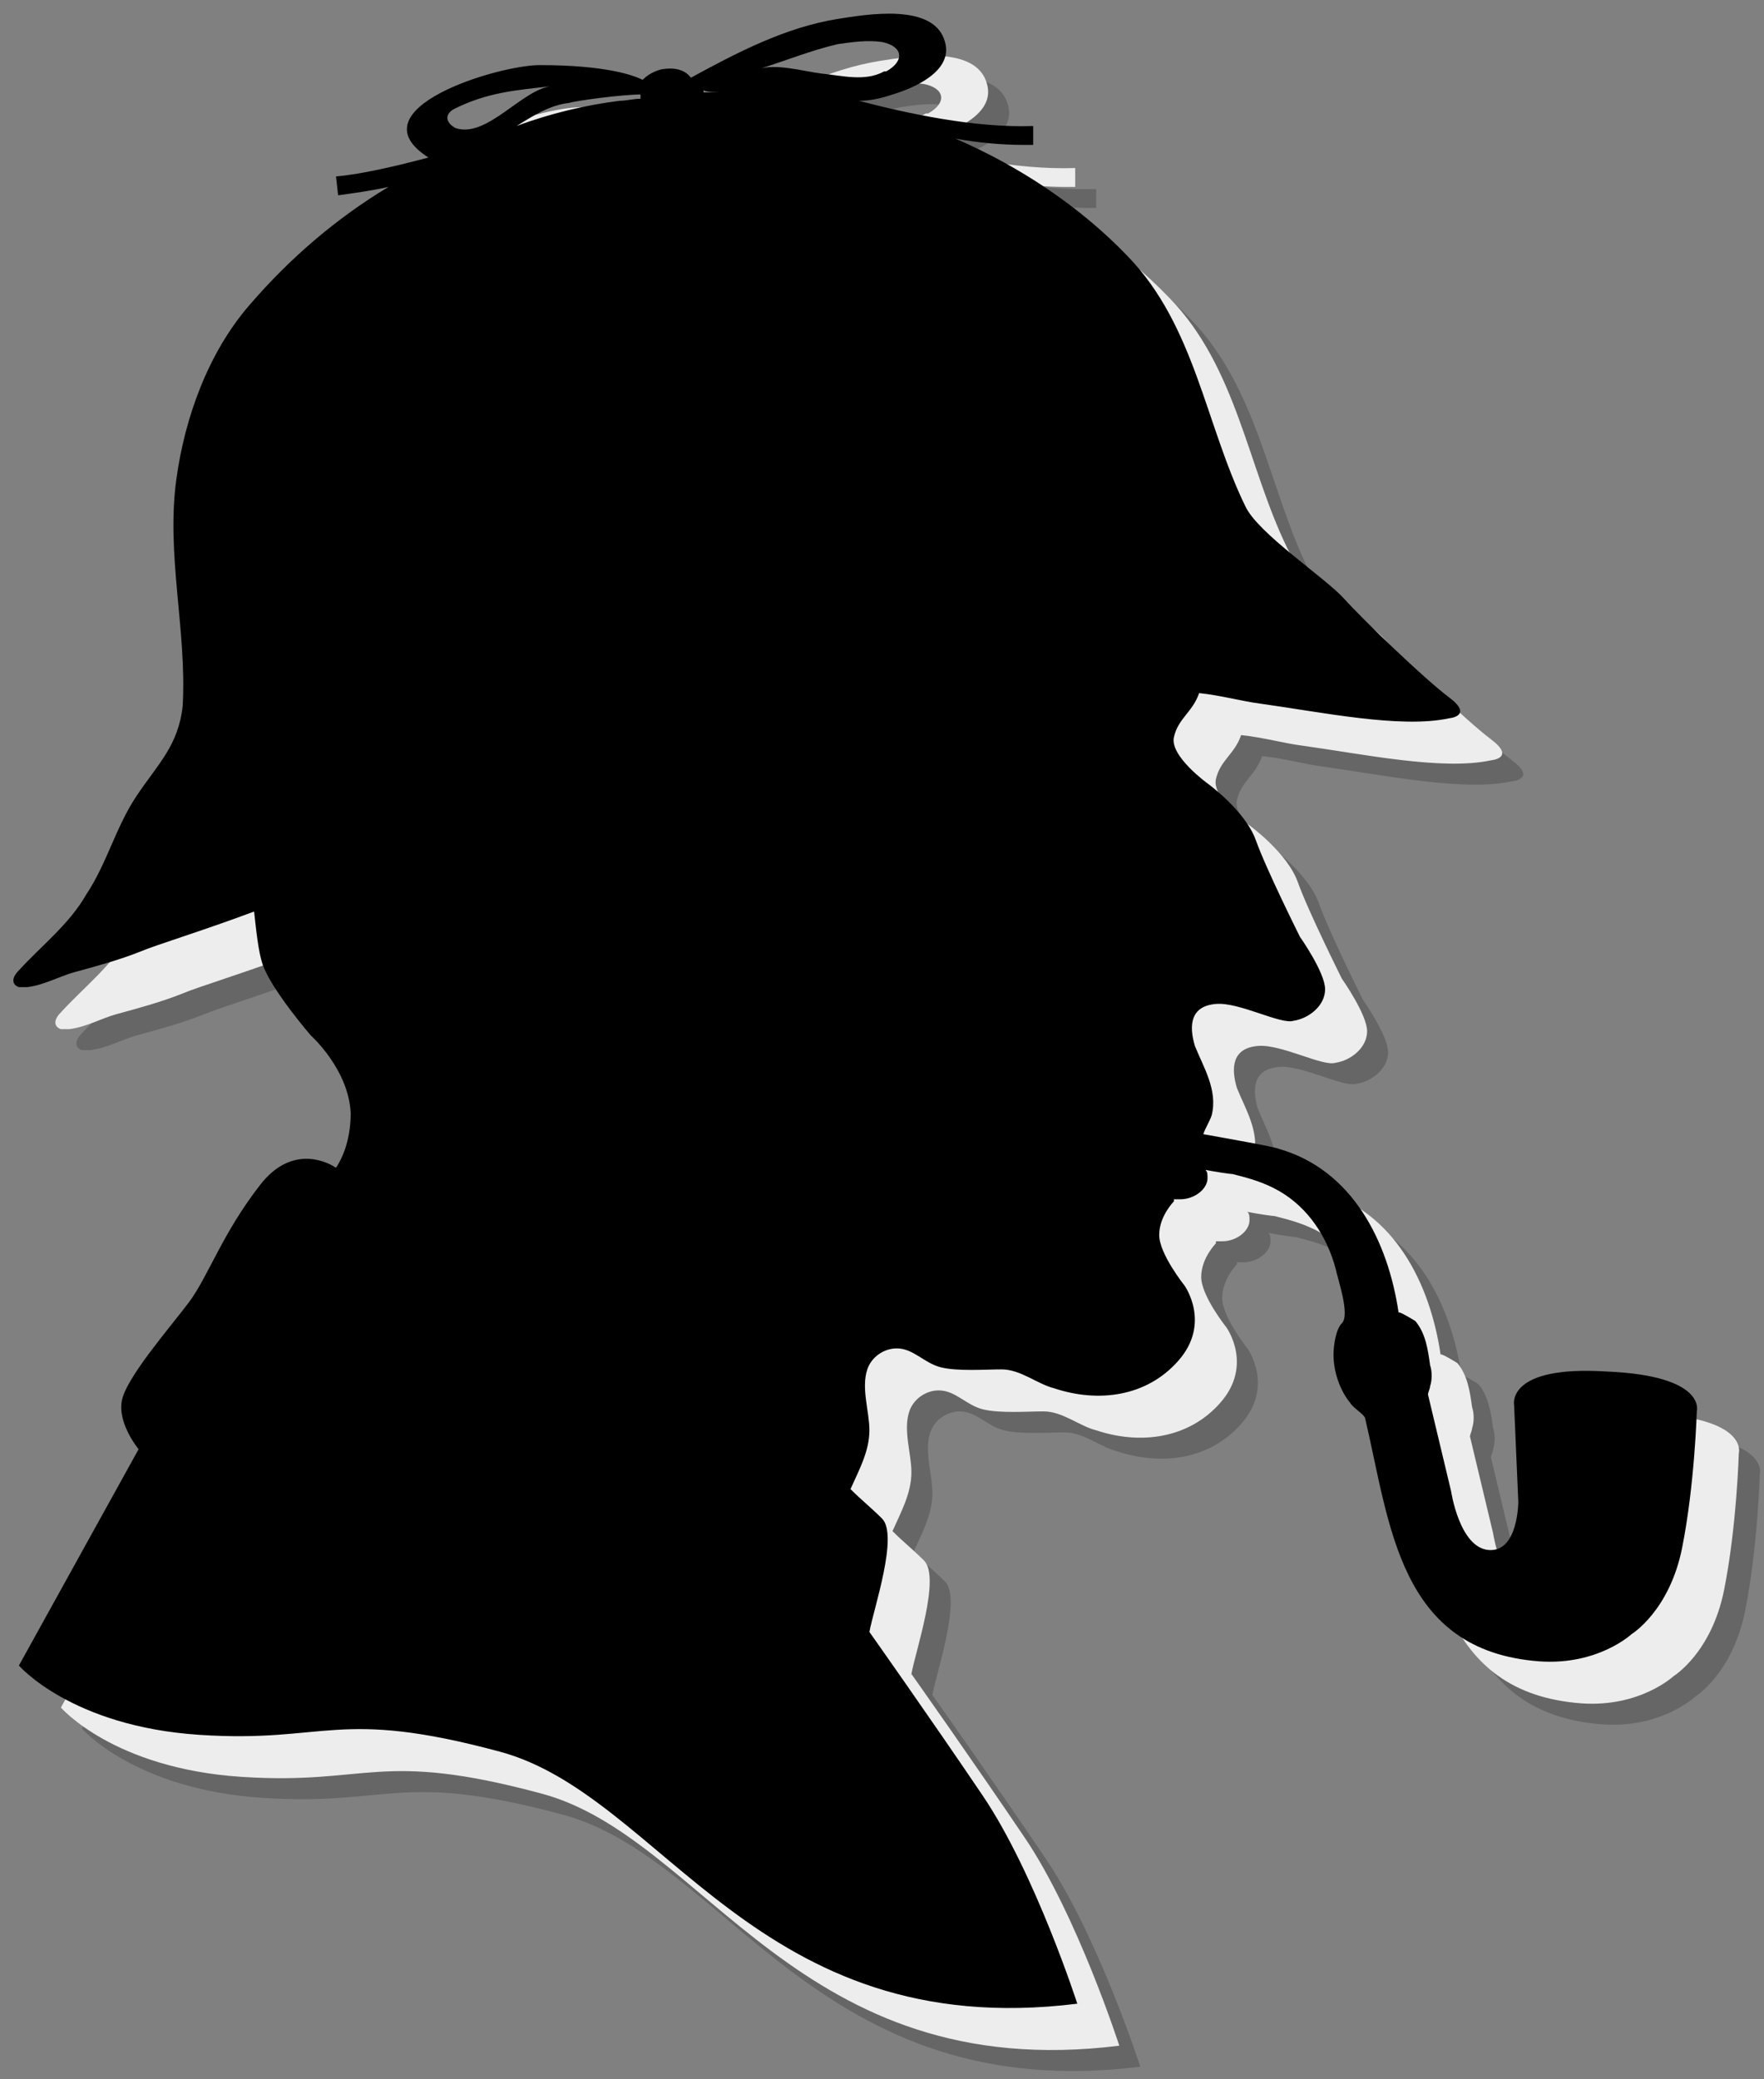
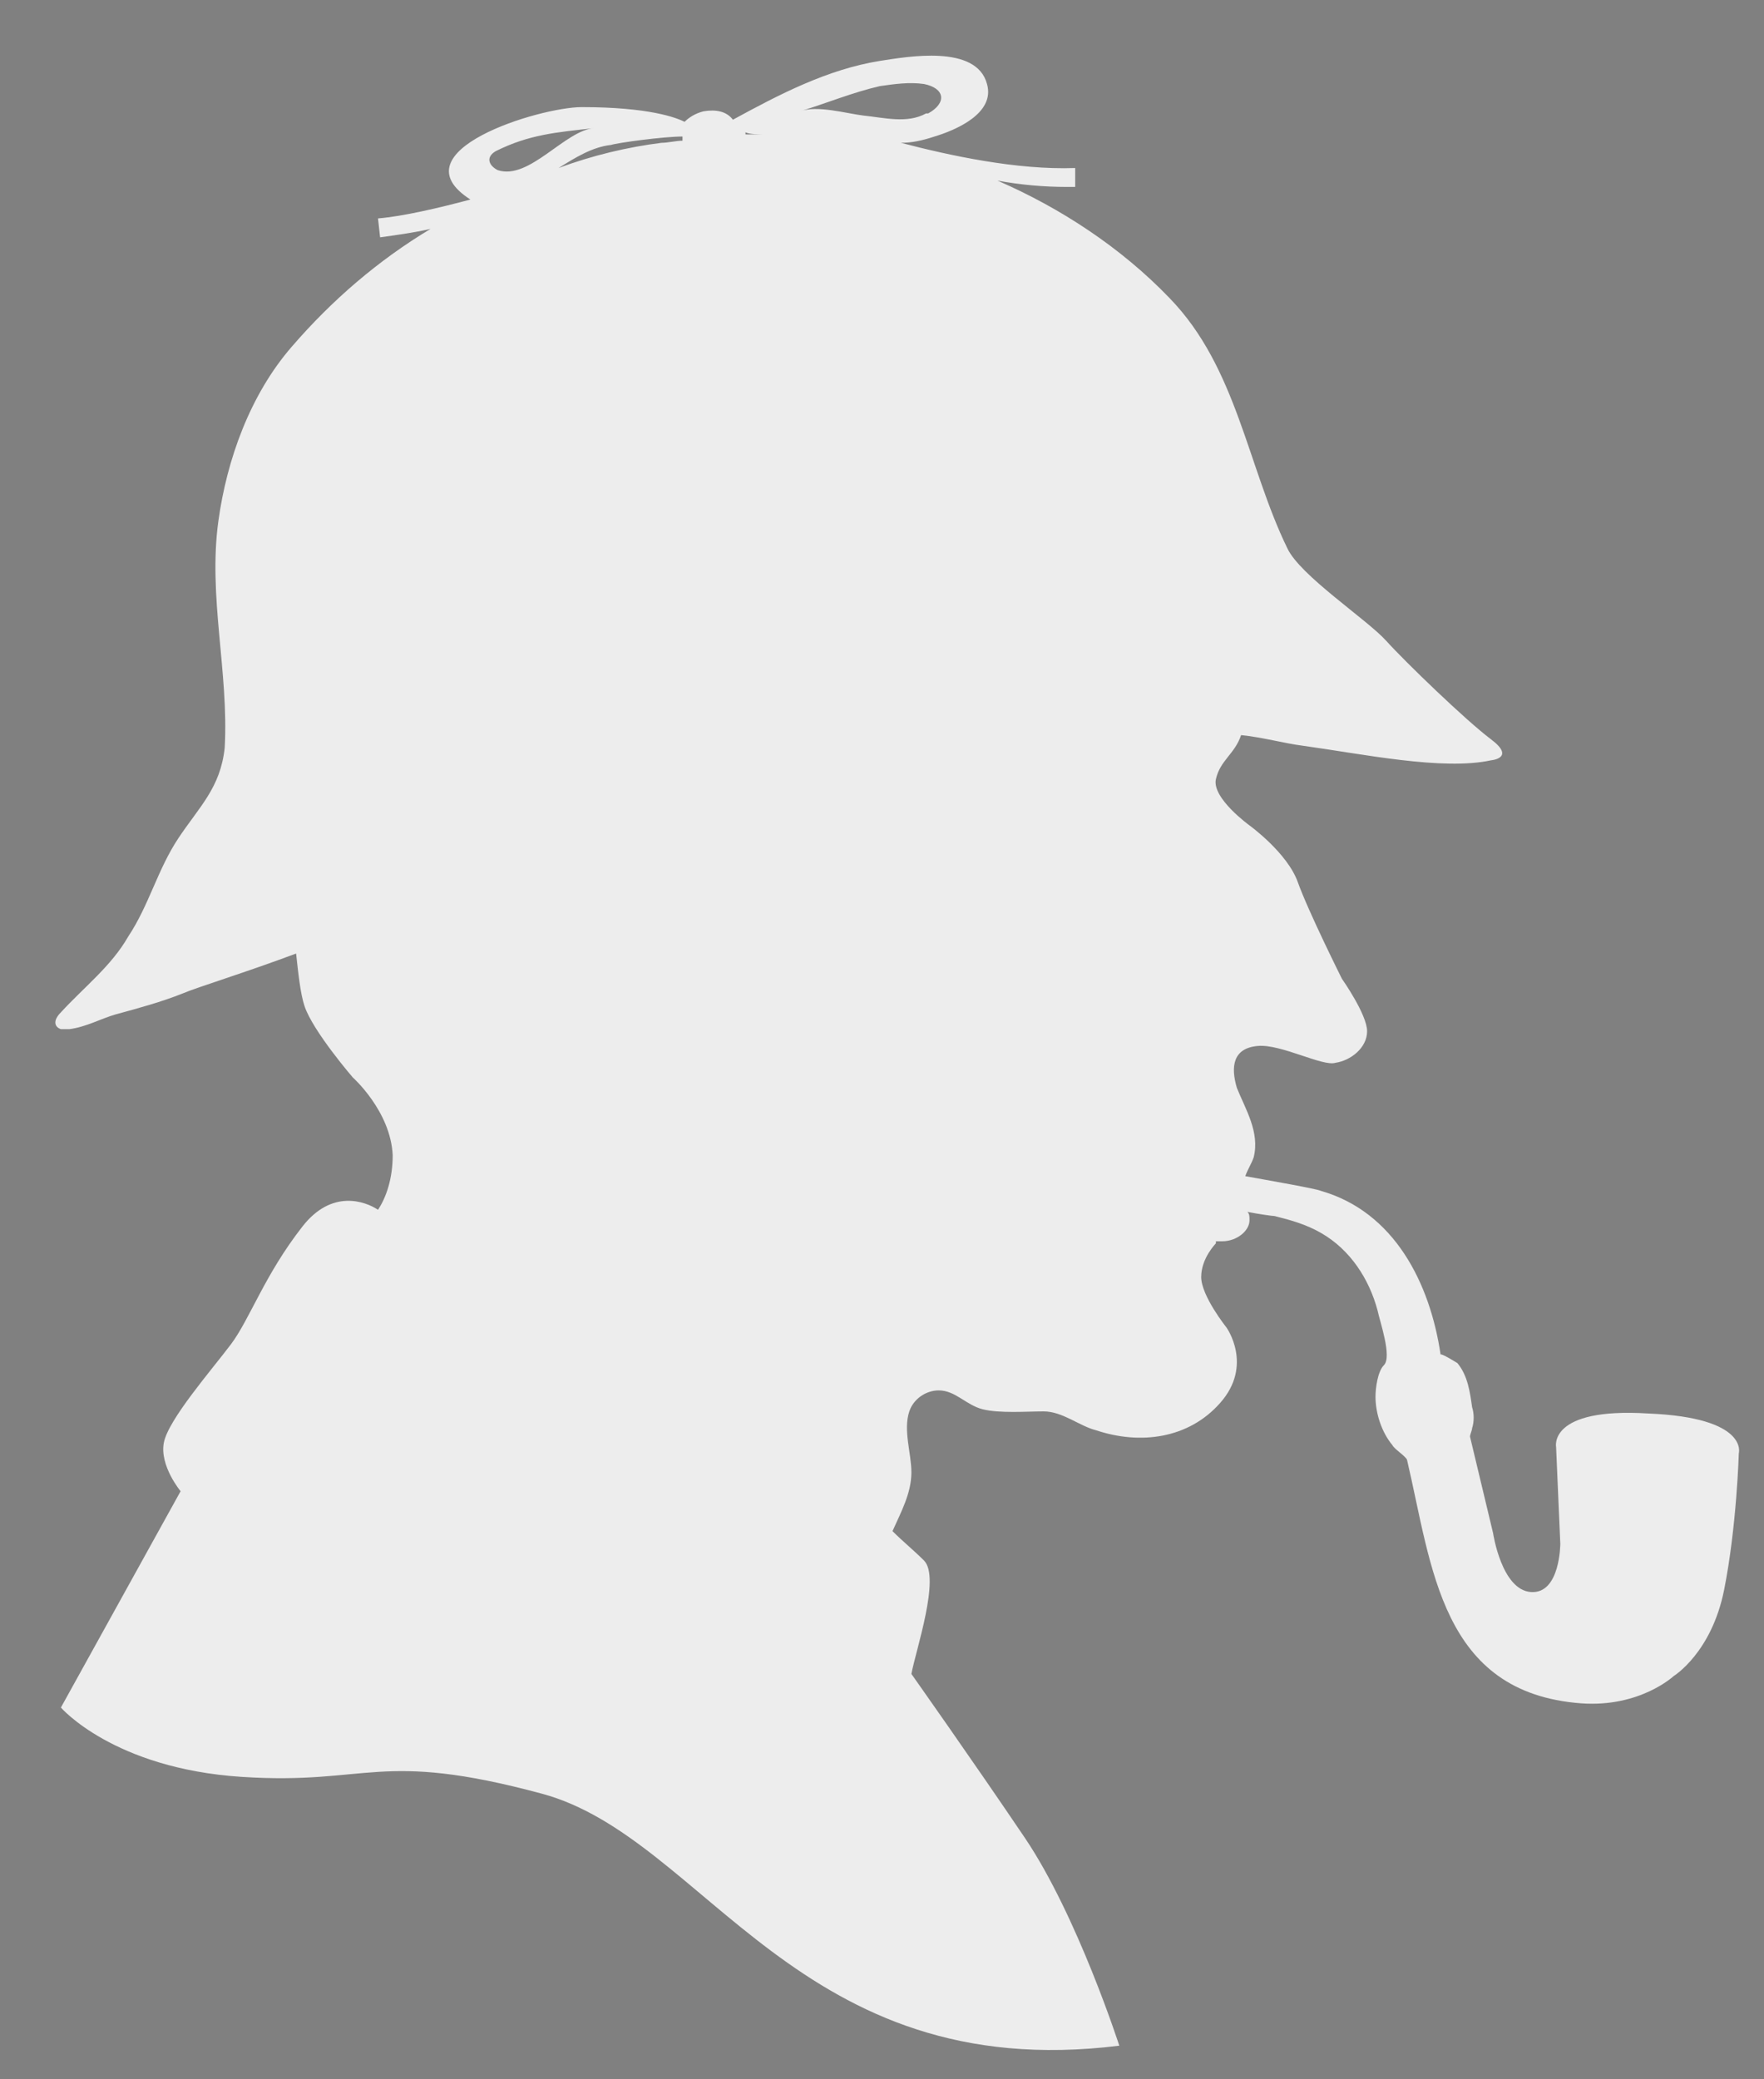
<svg xmlns="http://www.w3.org/2000/svg" width="84px" height="99px" viewBox="0 0 84 99" version="1.1">
  <rect x="0" y="0" width="84" height="99" fill="#808080" stroke="none" />
  <title>Group</title>
  <desc>Created with Sketch.</desc>
  <defs />
  <g id="Page-1" stroke="none" stroke-width="1" fill="none" fill-rule="evenodd">
    <g id="noun_221829_cc" transform="translate(-9, 0)">
      <g id="Group" transform="translate(9, 0)">
-         <path d="M79.5,68.3 C74.7,68 75.1,69.9 75.1,69.9 L75.3,74.5 C75.3,74.5 75.3,76.9 73.9,76.8 C72.5,76.7 72.1,74 72.1,74 L71,69.4 C71,69.3 71.1,69.1 71.1,69 C71.2,68.7 71.2,68.3 71.1,68 C71,67.3 70.9,66.5 70.4,65.9 C70.4,65.9 69.6,65.4 69.6,65.5 C69.1,62.1 67.4,58.7 63.9,57.7 C63.7,57.6 61.4,57.2 60.3,57 C60.4,56.7 60.6,56.4 60.7,56.1 C61,54.9 60.3,53.8 59.9,52.8 C59.6,51.8 59.7,50.9 60.9,50.8 C62,50.7 64,51.8 64.6,51.6 C65.3,51.5 66.1,50.9 66.1,50.1 C66.1,49.3 64.9,47.6 64.9,47.6 C64.9,47.6 63.3,44.4 62.8,43 C62.3,41.6 60.5,40.3 60.5,40.3 C60.5,40.3 58.7,39 58.9,38.1 C59.1,37.2 59.8,36.9 60.1,36 C61.1,36.1 62.2,36.4 63,36.5 C65.9,36.9 69.7,37.7 72,37.2 C72,37.2 73.2,37.1 72,36.2 C70.8,35.3 67.9,32.5 67,31.5 C66.1,30.5 62.9,28.4 62.3,27.1 C60.4,23.2 59.9,18.5 56.7,15.2 C54.4,12.8 51.5,10.9 48.5,9.6 C49.6,9.8 50.7,9.9 51.8,9.9 L52.2,9.9 L52.2,9 C49.4,9.1 46.2,8.4 43.9,7.8 C44.4,7.8 44.9,7.7 45.5,7.5 C46.5,7.2 48.4,6.4 48,5 C47.5,3.1 44.2,3.7 42.9,3.9 C40.4,4.3 38.1,5.5 35.9,6.7 C35.6,6.3 35.1,6.2 34.5,6.3 C34.1,6.4 33.8,6.6 33.6,6.8 C33.2,6.6 31.9,6.1 28.7,6.1 C26.7,6.1 19.8,8.2 23.4,10.5 C21.9,10.9 20.2,11.3 19,11.4 L19.1,12.3 C19.8,12.2 20.6,12.1 21.5,11.9 C19,13.4 16.8,15.3 14.9,17.5 C12.9,19.8 11.8,22.9 11.4,25.8 C10.9,29.4 11.9,33 11.7,36.6 C11.5,38.5 10.5,39.4 9.5,40.9 C8.5,42.4 8.1,44.1 7.1,45.6 C6.3,47 5,48 3.9,49.2 C3.5,49.6 3.6,49.9 3.9,50 L4.3,50 C5.1,49.9 5.8,49.5 6.5,49.3 C7.6,49 8.7,48.7 9.7,48.3 C10.4,48 12.7,47.3 15.1,46.4 C15.2,47.3 15.3,48.3 15.5,48.9 C15.9,50.1 17.8,52.3 17.8,52.3 C17.8,52.3 19.6,53.9 19.7,56 C19.7,57.1 19.4,58 19,58.6 C18.4,58.2 16.8,57.6 15.4,59.4 C13.6,61.7 12.9,63.8 12,65 C11.1,66.2 9,68.6 8.8,69.7 C8.6,70.8 9.6,72 9.6,72 L3.9,82.3 C3.9,82.3 6.4,85.2 12.5,85.6 C18.6,86 19,84.3 26.8,86.4 C34.6,88.5 39,100.3 54.3,98.4 C54.3,98.4 52.3,92.2 49.8,88.5 C47.3,84.8 44.4,80.7 44.4,80.7 C44.6,79.6 45.8,76.1 45,75.3 C44.5,74.8 44,74.4 43.5,73.9 C43.9,73 44.4,72.1 44.4,71.1 C44.4,70.2 44,69.1 44.3,68.2 C44.5,67.6 45.1,67.2 45.7,67.2 C46.5,67.2 47,67.9 47.8,68.1 C48.6,68.3 49.9,68.2 50.7,68.2 C51.6,68.2 52.4,68.9 53.2,69.1 C55.3,69.8 57.6,69.5 59.1,67.8 C60.7,66 59.4,64.2 59.4,64.2 C59.4,64.2 58.2,62.7 58.2,61.8 C58.2,60.9 58.9,60.2 58.9,60.2 L58.9,60.1 L59.2,60.1 C59.9,60.1 60.5,59.6 60.5,59.1 C60.5,58.9 60.5,58.8 60.4,58.7 C60.9,58.8 61.6,58.9 61.7,58.9 C62.5,59.1 63.2,59.3 63.9,59.7 C65.3,60.5 66.2,61.9 66.6,63.4 C66.7,63.9 67.3,65.6 66.9,66 C66.6,66.3 66.5,67.1 66.5,67.5 C66.5,68.3 66.8,69.2 67.3,69.8 C67.4,70 67.9,70.3 68,70.5 C69.2,75.6 69.6,81.6 76.3,82.1 C79.1,82.3 80.7,80.8 80.7,80.8 C80.7,80.8 82.5,79.7 83.1,76.7 C83.7,73.7 83.8,70.2 83.8,70.2 C83.8,70.2 84.3,68.5 79.5,68.3 L79.5,68.3 Z M37.6,7.4 L36.5,7.4 L36.5,7.3 C36.7,7.4 37.1,7.4 37.6,7.4 L37.6,7.4 Z M30.1,7.9 C30.4,7.8 32.6,7.5 33.5,7.5 L33.5,7.7 C33.2,7.7 32.8,7.8 32.5,7.8 C30.9,8 29.2,8.4 27.6,9 C28.4,8.5 29.2,8 30.1,7.9 L30.1,7.9 Z M24.6,8.2 C26.2,7.4 27.5,7.3 29.3,7.1 C27.9,7.2 26.2,9.6 24.7,9.1 C24.3,8.9 24.1,8.5 24.6,8.2 L24.6,8.2 Z M41,7.6 L41.4,7.6 L41.4,7.6 L41,7.6 L41,7.6 Z M42.1,6.5 C41.3,6.4 39.9,6 39.1,6.3 C40.4,5.9 41.6,5.4 42.9,5.1 C43.6,5 44.3,4.9 45,5 C46,5.2 46.1,5.9 45.2,6.4 L45.1,6.4 C44.2,6.9 43.1,6.6 42.1,6.5 L42.1,6.5 Z" id="Shape" fill-opacity="0.2" fill="#000000" />
        <path d="M78.5,67.3 C73.7,67 74.1,68.9 74.1,68.9 L74.3,73.5 C74.3,73.5 74.3,75.9 72.9,75.8 C71.5,75.7 71.1,73 71.1,73 L70,68.4 C70,68.3 70.1,68.1 70.1,68 C70.2,67.7 70.2,67.3 70.1,67 C70,66.3 69.9,65.5 69.4,64.9 C69.4,64.9 68.6,64.4 68.6,64.5 C68.1,61.1 66.4,57.7 62.9,56.7 C62.7,56.6 60.4,56.2 59.3,56 C59.4,55.7 59.6,55.4 59.7,55.1 C60,53.9 59.3,52.8 58.9,51.8 C58.6,50.8 58.7,49.9 59.9,49.8 C61,49.7 63,50.8 63.6,50.6 C64.3,50.5 65.1,49.9 65.1,49.1 C65.1,48.3 63.9,46.6 63.9,46.6 C63.9,46.6 62.3,43.4 61.8,42 C61.3,40.6 59.5,39.3 59.5,39.3 C59.5,39.3 57.7,38 57.9,37.1 C58.1,36.2 58.8,35.9 59.1,35 C60.1,35.1 61.2,35.4 62,35.5 C64.9,35.9 68.7,36.7 71,36.2 C71,36.2 72.2,36.1 71,35.2 C69.8,34.3 66.9,31.5 66,30.5 C65.1,29.5 61.9,27.4 61.3,26.1 C59.4,22.2 58.9,17.5 55.7,14.2 C53.4,11.8 50.5,9.9 47.5,8.6 C48.6,8.8 49.7,8.9 50.8,8.9 L51.2,8.9 L51.2,8 C48.4,8.1 45.2,7.4 42.9,6.8 C43.4,6.8 43.9,6.7 44.5,6.5 C45.5,6.2 47.4,5.4 47,4 C46.5,2.1 43.2,2.7 41.9,2.9 C39.4,3.3 37.1,4.5 34.9,5.7 C34.6,5.3 34.1,5.2 33.5,5.3 C33.1,5.4 32.8,5.6 32.6,5.8 C32.2,5.6 30.9,5.1 27.7,5.1 C25.7,5.1 18.8,7.2 22.4,9.5 C20.9,9.9 19.2,10.3 18,10.4 L18.1,11.3 C18.8,11.2 19.6,11.1 20.5,10.9 C18,12.4 15.8,14.3 13.9,16.5 C11.9,18.8 10.8,21.9 10.4,24.8 C9.9,28.4 10.9,32 10.7,35.6 C10.5,37.5 9.5,38.4 8.5,39.9 C7.5,41.4 7.1,43.1 6.1,44.6 C5.3,46 4,47 2.9,48.2 C2.5,48.6 2.6,48.9 2.9,49 L3.3,49 C4.1,48.9 4.8,48.5 5.5,48.3 C6.6,48 7.7,47.7 8.7,47.3 C9.4,47 11.7,46.3 14.1,45.4 C14.2,46.3 14.3,47.3 14.5,47.9 C14.9,49.1 16.8,51.3 16.8,51.3 C16.8,51.3 18.6,52.9 18.7,55 C18.7,56.1 18.4,57 18,57.6 C17.4,57.2 15.8,56.6 14.4,58.4 C12.6,60.7 11.9,62.8 11,64 C10.1,65.2 8,67.6 7.8,68.7 C7.6,69.8 8.6,71 8.6,71 L2.9,81.3 C2.9,81.3 5.4,84.2 11.5,84.6 C17.6,85 18,83.3 25.8,85.4 C33.6,87.5 38,99.3 53.3,97.4 C53.3,97.4 51.3,91.2 48.8,87.5 C46.3,83.8 43.4,79.7 43.4,79.7 C43.6,78.6 44.8,75.1 44,74.3 C43.5,73.8 43,73.4 42.5,72.9 C42.9,72 43.4,71.1 43.4,70.1 C43.4,69.2 43,68.1 43.3,67.2 C43.5,66.6 44.1,66.2 44.7,66.2 C45.5,66.2 46,66.9 46.8,67.1 C47.6,67.3 48.9,67.2 49.7,67.2 C50.6,67.2 51.4,67.9 52.2,68.1 C54.3,68.8 56.6,68.5 58.1,66.8 C59.7,65 58.4,63.2 58.4,63.2 C58.4,63.2 57.2,61.7 57.2,60.8 C57.2,59.9 57.9,59.2 57.9,59.2 L57.9,59.1 L58.2,59.1 C58.9,59.1 59.5,58.6 59.5,58.1 C59.5,57.9 59.5,57.8 59.4,57.7 C59.9,57.8 60.6,57.9 60.7,57.9 C61.5,58.1 62.2,58.3 62.9,58.7 C64.3,59.5 65.2,60.9 65.6,62.4 C65.7,62.9 66.3,64.6 65.9,65 C65.6,65.3 65.5,66.1 65.5,66.5 C65.5,67.3 65.8,68.2 66.3,68.8 C66.4,69 66.9,69.3 67,69.5 C68.2,74.6 68.6,80.6 75.3,81.1 C78.1,81.3 79.7,79.8 79.7,79.8 C79.7,79.8 81.5,78.7 82.1,75.7 C82.7,72.7 82.8,69.2 82.8,69.2 C82.8,69.2 83.3,67.5 78.5,67.3 L78.5,67.3 Z M36.6,6.4 L35.5,6.4 L35.5,6.3 C35.7,6.4 36.1,6.4 36.6,6.4 L36.6,6.4 Z M29.1,6.9 C29.4,6.8 31.6,6.5 32.5,6.5 L32.5,6.7 C32.2,6.7 31.8,6.8 31.5,6.8 C29.9,7 28.2,7.4 26.6,8 C27.4,7.5 28.2,7 29.1,6.9 L29.1,6.9 Z M23.6,7.2 C25.2,6.4 26.5,6.3 28.3,6.1 C26.9,6.2 25.2,8.6 23.7,8.1 C23.3,7.9 23.1,7.5 23.6,7.2 L23.6,7.2 Z M40,6.6 L40.4,6.6 L40.4,6.6 L40,6.6 L40,6.6 Z M41.1,5.5 C40.3,5.4 38.9,5 38.1,5.3 C39.4,4.9 40.6,4.4 41.9,4.1 C42.6,4 43.3,3.9 44,4 C45,4.2 45.1,4.9 44.2,5.4 L44.1,5.4 C43.2,5.9 42.1,5.6 41.1,5.5 L41.1,5.5 Z" id="Shape" fill="#EDEDED" />
-         <path d="M76.5,65.3 C71.7,65 72.1,66.9 72.1,66.9 L72.3,71.5 C72.3,71.5 72.3,73.9 70.9,73.8 C69.5,73.7 69.1,71 69.1,71 L68,66.4 C68,66.3 68.1,66.1 68.1,66 C68.2,65.7 68.2,65.3 68.1,65 C68,64.3 67.9,63.5 67.4,62.9 C67.4,62.9 66.6,62.4 66.6,62.5 C66.1,59.1 64.4,55.7 60.9,54.7 C60.7,54.6 58.4,54.2 57.3,54 C57.4,53.7 57.6,53.4 57.7,53.1 C58,51.9 57.3,50.8 56.9,49.8 C56.6,48.8 56.7,47.9 57.9,47.8 C59,47.7 61,48.8 61.6,48.6 C62.3,48.5 63.1,47.9 63.1,47.1 C63.1,46.3 61.9,44.6 61.9,44.6 C61.9,44.6 60.3,41.4 59.8,40 C59.3,38.6 57.5,37.3 57.5,37.3 C57.5,37.3 55.7,36 55.9,35.1 C56.1,34.2 56.8,33.9 57.1,33 C58.1,33.1 59.2,33.4 60,33.5 C62.9,33.9 66.7,34.7 69,34.2 C69,34.2 70.2,34.1 69,33.2 C67.8,32.3 64.9,29.5 64,28.5 C63.1,27.5 59.9,25.4 59.3,24.1 C57.4,20.2 56.9,15.5 53.7,12.2 C51.4,9.8 48.5,7.9 45.5,6.6 C46.6,6.8 47.7,6.9 48.8,6.9 L49.2,6.9 L49.2,6 C46.4,6.1 43.2,5.4 40.9,4.8 C41.4,4.8 41.9,4.7 42.5,4.5 C43.5,4.2 45.4,3.4 45,2 C44.5,0.1 41.2,0.7 39.9,0.9 C37.4,1.3 35.1,2.5 32.9,3.7 C32.6,3.3 32.1,3.2 31.5,3.3 C31.1,3.4 30.8,3.6 30.6,3.8 C30.2,3.6 28.9,3.1 25.7,3.1 C23.7,3.1 16.8,5.2 20.4,7.5 C18.9,7.9 17.2,8.3 16,8.4 L16.1,9.3 C16.8,9.2 17.6,9.1 18.5,8.9 C16,10.4 13.8,12.3 11.9,14.5 C9.9,16.8 8.8,19.9 8.4,22.8 C7.9,26.4 8.9,30 8.7,33.6 C8.5,35.5 7.5,36.4 6.5,37.9 C5.5,39.4 5.1,41.1 4.1,42.6 C3.3,44 2,45 0.9,46.2 C0.5,46.6 0.6,46.9 0.9,47 L1.3,47 C2.1,46.9 2.8,46.5 3.5,46.3 C4.6,46 5.7,45.7 6.7,45.3 C7.4,45 9.7,44.3 12.1,43.4 C12.2,44.3 12.3,45.3 12.5,45.9 C12.9,47.1 14.8,49.3 14.8,49.3 C14.8,49.3 16.6,50.9 16.7,53 C16.7,54.1 16.4,55 16,55.6 C15.4,55.2 13.8,54.6 12.4,56.4 C10.6,58.7 9.9,60.8 9,62 C8.1,63.2 6,65.6 5.8,66.7 C5.6,67.8 6.6,69 6.6,69 L0.9,79.3 C0.9,79.3 3.4,82.2 9.5,82.6 C15.6,83 16,81.3 23.8,83.4 C31.6,85.5 36,97.3 51.3,95.4 C51.3,95.4 49.3,89.2 46.8,85.5 C44.3,81.8 41.4,77.7 41.4,77.7 C41.6,76.6 42.8,73.1 42,72.3 C41.5,71.8 41,71.4 40.5,70.9 C40.9,70 41.4,69.1 41.4,68.1 C41.4,67.2 41,66.1 41.3,65.2 C41.5,64.6 42.1,64.2 42.7,64.2 C43.5,64.2 44,64.9 44.8,65.1 C45.6,65.3 46.9,65.2 47.7,65.2 C48.6,65.2 49.4,65.9 50.2,66.1 C52.3,66.8 54.6,66.5 56.1,64.8 C57.7,63 56.4,61.2 56.4,61.2 C56.4,61.2 55.2,59.7 55.2,58.8 C55.2,57.9 55.9,57.2 55.9,57.2 L55.9,57.1 L56.2,57.1 C56.9,57.1 57.5,56.6 57.5,56.1 C57.5,55.9 57.5,55.8 57.4,55.7 C57.9,55.8 58.6,55.9 58.7,55.9 C59.5,56.1 60.2,56.3 60.9,56.7 C62.3,57.5 63.2,58.9 63.6,60.4 C63.7,60.9 64.3,62.6 63.9,63 C63.6,63.3 63.5,64.1 63.5,64.5 C63.5,65.3 63.8,66.2 64.3,66.8 C64.4,67 64.9,67.3 65,67.5 C66.2,72.6 66.6,78.6 73.3,79.1 C76.1,79.3 77.7,77.8 77.7,77.8 C77.7,77.8 79.5,76.7 80.1,73.7 C80.7,70.7 80.8,67.2 80.8,67.2 C80.8,67.2 81.3,65.5 76.5,65.3 L76.5,65.3 Z M34.6,4.4 L33.5,4.4 L33.5,4.3 C33.7,4.4 34.1,4.4 34.6,4.4 L34.6,4.4 Z M27.1,4.9 C27.4,4.8 29.6,4.5 30.5,4.5 L30.5,4.7 C30.2,4.7 29.8,4.8 29.5,4.8 C27.9,5 26.2,5.4 24.6,6 C25.4,5.5 26.2,5 27.1,4.9 L27.1,4.9 Z M21.6,5.2 C23.2,4.4 24.5,4.3 26.3,4.1 C24.9,4.2 23.2,6.6 21.7,6.1 C21.3,5.9 21.1,5.5 21.6,5.2 L21.6,5.2 Z M38,4.6 L38.4,4.6 L38.4,4.6 L38,4.6 L38,4.6 Z M39.1,3.5 C38.3,3.4 36.9,3 36.1,3.3 C37.4,2.9 38.6,2.4 39.9,2.1 C40.6,2 41.3,1.9 42,2 C43,2.2 43.1,2.9 42.2,3.4 L42.1,3.4 C41.2,3.9 40.1,3.6 39.1,3.5 L39.1,3.5 Z" id="Shape" fill="#000000" />
      </g>
    </g>
  </g>
</svg>